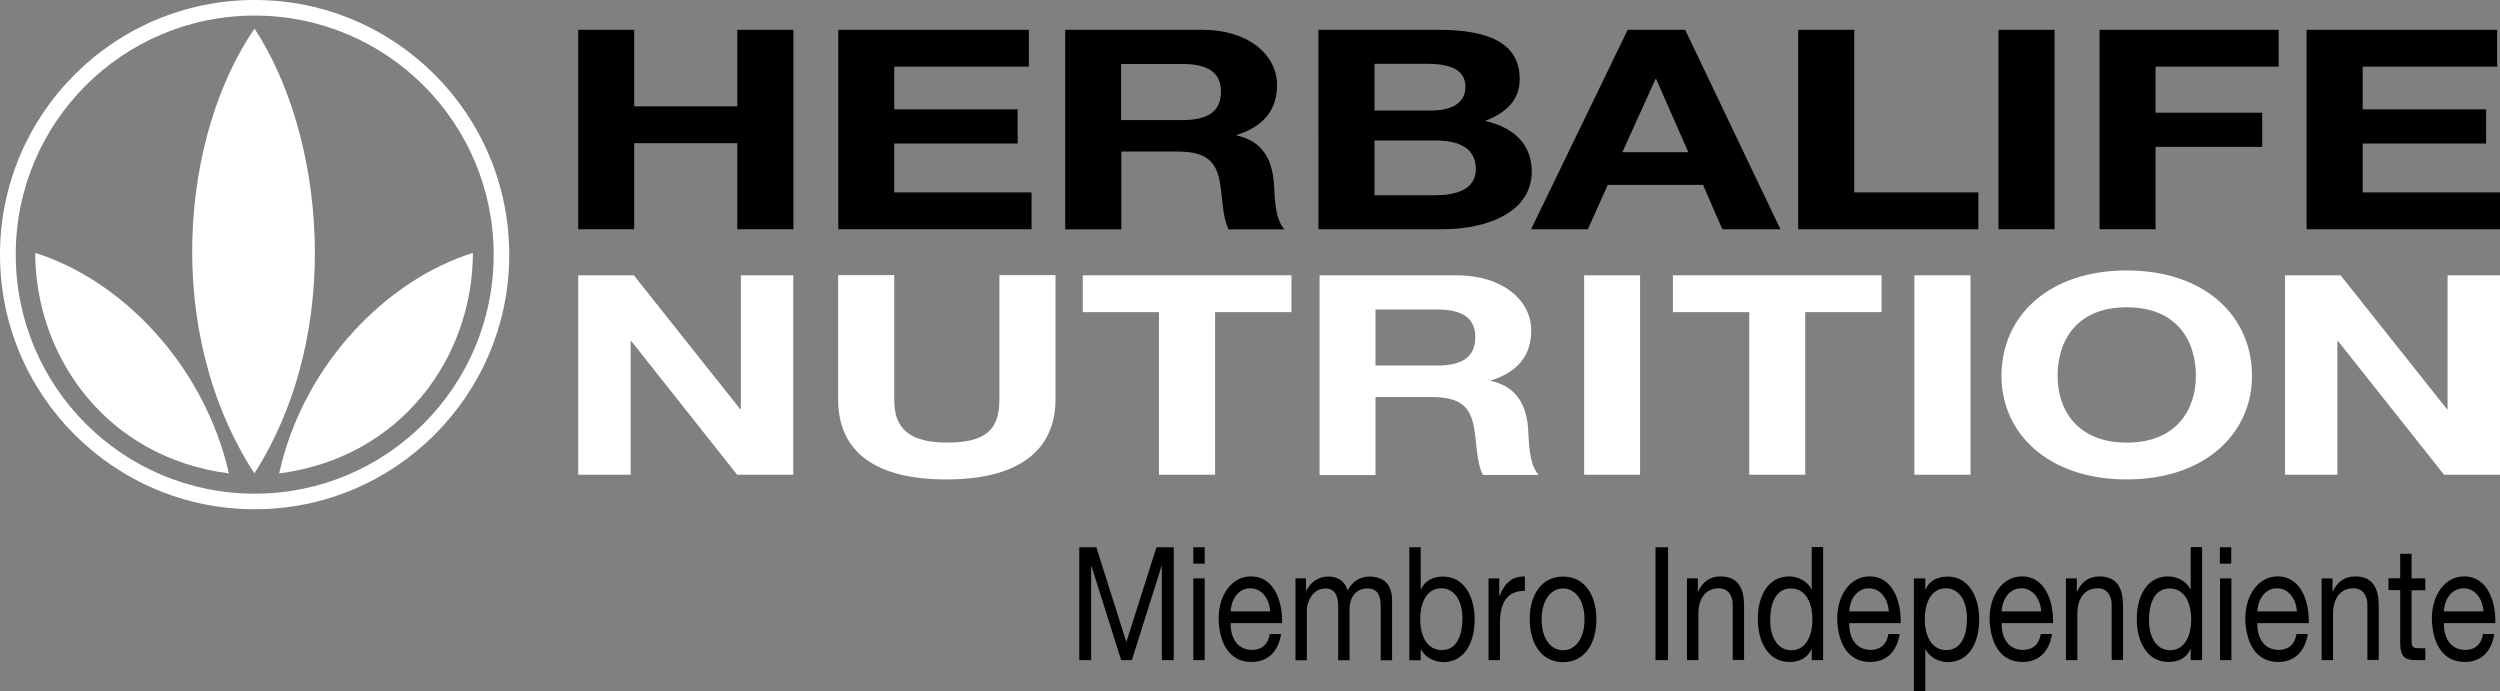
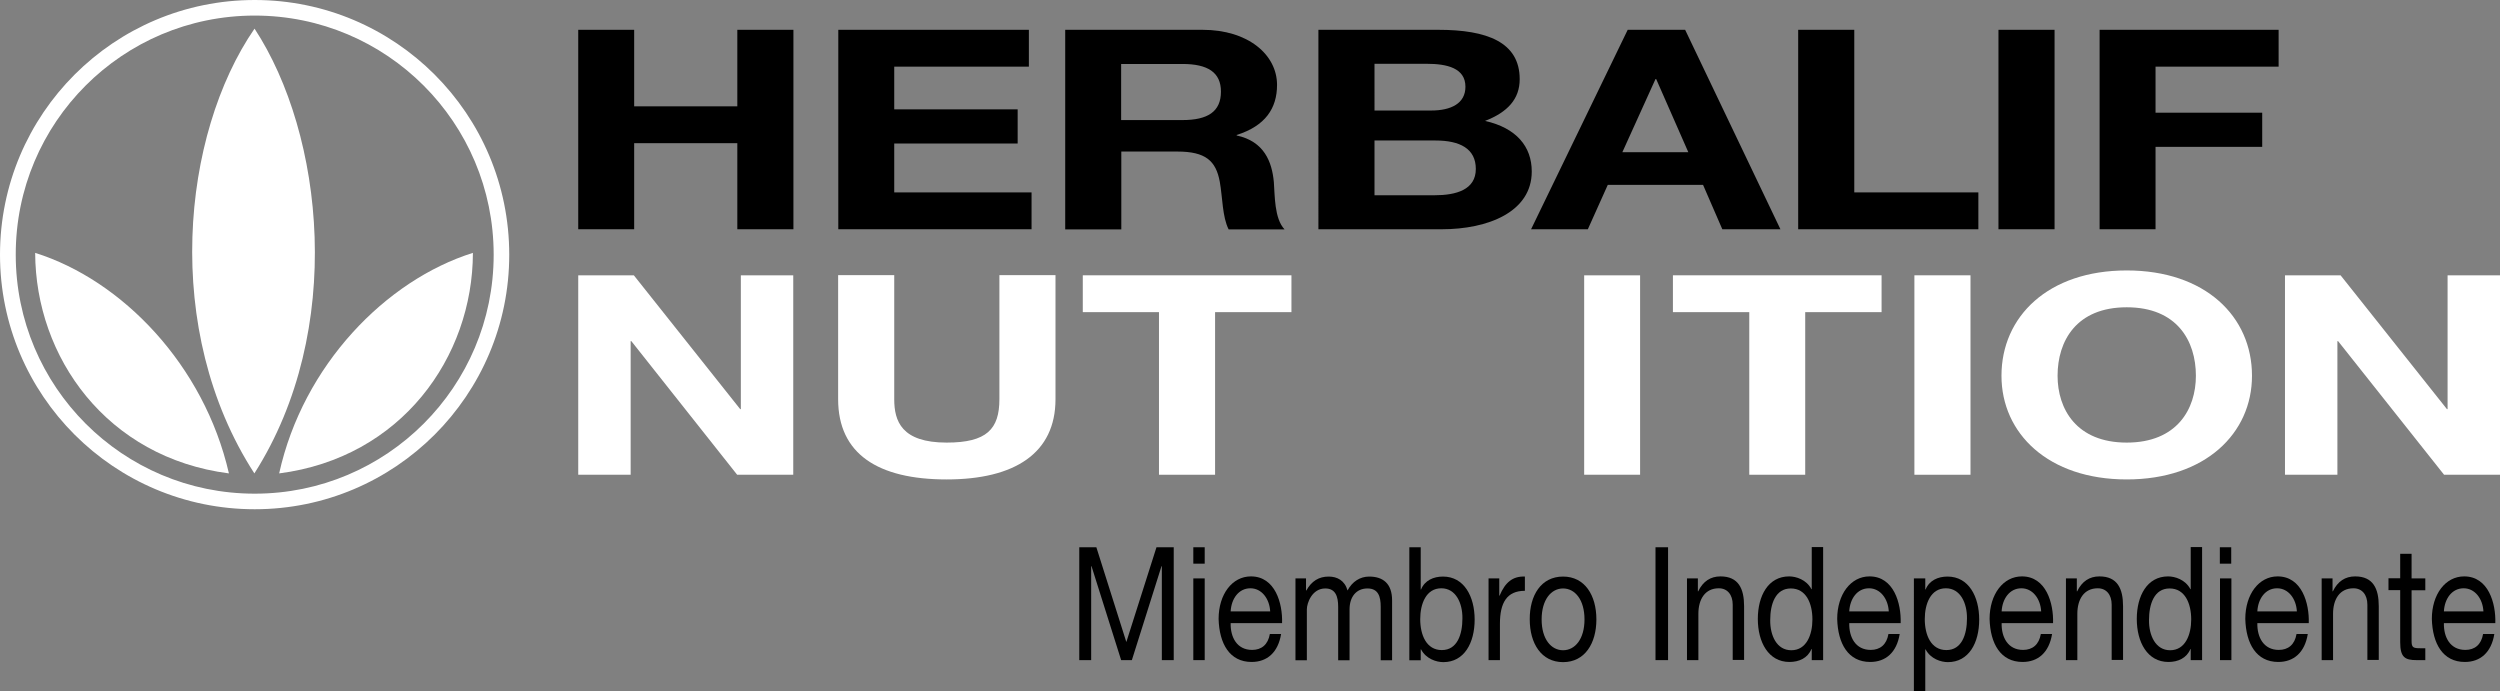
<svg xmlns="http://www.w3.org/2000/svg" version="1.1" id="Layer_1" x="0px" y="0px" viewBox="0 0 1492.9 412.9" style="enable-background:new 0 0 1492.9 412.9;" xml:space="preserve">
  <rect x="0" y="0" width="1492.9" height="412.9" fill="#808080" stroke="none" />
  <style type="text/css">
	.st0{fill:#FFFFFF;}
</style>
  <g>
    <g id="Circle_Tri-Leaf_21_">
      <path class="st0" d="M152.1,294.8c-78.9,0-142.7-63.9-142.7-142.7C9.3,73.2,73.2,9.3,152.1,9.3c78.8,0,142.7,63.9,142.7,142.8    C294.8,230.9,230.9,294.8,152.1,294.8z M152.1,0C68.1,0,0,68.1,0,152.1c0,83.9,68.1,152,152.1,152c83.9,0,152-68.1,152-152    C304.1,68.1,236,0,152.1,0z" />
      <g>
        <path class="st0" d="M21,151c51.9,16.3,100.9,67,115.7,131.7C63.7,273.3,21.2,213.3,21,151z" />
        <path class="st0" d="M282.4,151c-51.9,16.3-101.4,67-115.7,131.7C239.7,273.3,282.3,213.3,282.4,151z" />
        <path class="st0" d="M151.9,282.7C96.6,197.3,108.5,80.2,152,17.1C193.4,80.2,206.3,197.3,151.9,282.7z" />
      </g>
    </g>
    <g>
      <path d="M345.3,17.8h33.4v45.7h61.6V17.8h33.5v119.1h-33.5V85.5h-61.6v51.4h-33.4V17.8z" />
      <path d="M500.6,17.8h113.8v22H534v25.5h73.7v20.4H534v29.2h82v22H500.6V17.8z" />
      <path d="M636.1,17.8h82c27.3,0,44.5,14.9,44.5,32.9c0,14-7,24.5-24.1,29.9v0.3c16.4,3.5,21.1,15.7,22.2,27.9    c0.6,7.5,0.2,21.7,6.4,28.2h-33.4c-3.8-7.5-3.6-19-5.3-28.5c-2.3-12.5-8.5-18-25.3-18h-33.5v46.5h-33.5V17.8z M669.5,71.7h36.6    c15.1,0,23-5,23-17c0-11.5-7.9-16.5-23-16.5h-36.6V71.7z" />
      <path d="M787.3,17.8h71.6c29,0,48.6,7.3,48.6,29.5c0,11.8-7.2,19.7-20.7,24.9c18.7,4.2,27.9,15.3,27.9,30.2    c0,24.2-26.2,34.5-53.7,34.5h-73.7V17.8z M854.6,66c11.9,0,20.5-4.2,20.5-14.2c0-11.2-11.1-13.7-23-13.7h-31.3V66H854.6z     M856.6,116.6c13,0,24.7-3.3,24.7-15.7c0-12.2-9.6-17-24.1-17h-36.4v32.7H856.6z" />
      <path d="M972,17.8h34.3l56.9,119.1h-34.7l-11.5-26.5h-56.9l-11.9,26.5h-33.9L972,17.8z M1008.2,90.9l-19.2-43.7h-0.4l-19.8,43.7    H1008.2z" />
      <path d="M1073.8,17.8h33.5v97.1l74.1,0v22h-107.6V17.8z" />
-       <path d="M1193.4,17.8h33.5v119.1h-33.5V17.8z" />
+       <path d="M1193.4,17.8h33.5v119.1h-33.5V17.8" />
      <path d="M1253.7,17.8h107v22h-73.5v27.5h63.7v20.4h-63.7v49.2h-33.4V17.8z" />
-       <path d="M1377.4,17.8h113.8v22h-80.3v25.5h73.7v20.4h-73.7v29.2h82v22h-115.5V17.8z" />
    </g>
    <g>
      <path class="st0" d="M345.3,164.4h33.2l63.5,79.9h0.4v-79.9h31.3v119.1h-33.5L377,203.7h-0.4v79.8h-31.3V164.4z" />
      <path class="st0" d="M630.3,238.4c0,32.2-24.3,47.9-65,47.9c-41.1,0-64.8-15.3-64.8-47.9v-74.1H534v74.1c0,13,4.3,25.9,31.3,25.9    c23.9,0,31.5-8,31.5-25.9v-74.1h33.5V238.4z" />
      <path class="st0" d="M692.2,186.4h-45.6v-22h124.6v22h-45.6v97.1h-33.5V186.4z" />
-       <path class="st0" d="M787.9,164.4h82c27.3,0,44.5,14.9,44.5,32.9c0,14-7,24.5-24.1,29.9v0.3c16.4,3.5,21.1,15.7,22.2,27.9    c0.6,7.5,0.2,21.7,6.4,28.2h-33.4c-3.8-7.5-3.6-19-5.3-28.5c-2.3-12.5-8.5-18-25.4-18h-33.4v46.6h-33.4V164.4z M821.3,218.3H858    c15.1,0,23-5,23-17c0-11.5-7.9-16.5-23-16.5h-36.6V218.3z" />
      <path class="st0" d="M946,164.4h33.4v119.1H946V164.4z" />
      <path class="st0" d="M1044.6,186.4H999v-22h124.6v22H1078v97.1h-33.4V186.4z" />
      <path class="st0" d="M1143.2,164.4h33.5v119.1h-33.5V164.4z" />
      <path class="st0" d="M1270,161.5c46.9,0,74.8,27.5,74.8,62.9c0,34.4-27.9,61.9-74.8,61.9c-46.9,0-74.8-27.5-74.8-61.9    C1195.2,189,1223.1,161.5,1270,161.5z M1270,264.3c30,0,41.3-20,41.3-39.9c0-20.9-11.3-40.9-41.3-40.9c-30,0-41.3,20-41.3,40.9    C1228.7,244.3,1240,264.3,1270,264.3z" />
      <path class="st0" d="M1364.4,164.4h33.3l63.5,79.9h0.4v-79.9h31.3v119.1h-33.4l-63.3-79.8h-0.4v79.8h-31.3V164.4z" />
    </g>
    <g>
      <path d="M644.4,326.8h10.3l17.9,56.6l18-56.6h10.3v67.4h-7.1v-56.1h-0.2l-17.7,56.1h-6.4l-17.7-56.1h-0.2v56.1h-7.1V326.8z" />
      <path d="M719.4,336.6h-6.8v-9.8h6.8V336.6z M712.6,345.4h6.8v48.8h-6.8V345.4z" />
      <path d="M765,378.7c-1.8,10.9-8.3,16.6-17.6,16.6c-13.1,0-19.3-10.9-19.7-25.7c0-14.7,8.1-25.4,19.3-25.4    c14.5,0,19,16.1,18.6,27.9h-30.7c-0.2,8.5,3.8,16,12.8,16c5.6,0,9.5-3.1,10.6-9.5H765z M758.5,365.1c-0.4-7.6-5.1-13.8-11.8-13.8    c-7,0-11.4,6.2-11.8,13.8H758.5z" />
      <path d="M773.5,345.4h6.4v7.2h0.2c3.1-5.6,7.5-8.3,13.3-8.3c5.1,0,9.6,2.3,11.3,8.3c2.8-5.3,7.5-8.3,12.9-8.3    c8.2,0,13.7,4.1,13.7,14.2v35.8h-6.8v-32c0-6-1.4-10.9-7.9-10.9c-6.6,0-10.7,4.9-10.7,12.5v30.4h-6.8v-32c0-6.3-1.7-10.9-7.7-10.9    c-7.9,0-11,8.7-11,12.5v30.4h-6.8V345.4z" />
      <path d="M841.6,326.8h6.8V352h0.2c2.2-5.4,7.4-7.7,13.1-7.7c12.6,0,18.9,11.9,18.9,25.7c0,13.9-6.2,25.4-18.7,25.4    c-4.1,0-10.3-1.9-13.3-7.6h-0.2v6.5h-6.8V326.8z M860.7,351.3c-9.1,0-12.6,9.3-12.6,18.4c0,9.5,3.7,18.5,12.9,18.5    c9.2,0,12.3-9.3,12.3-18.9C873.4,360.2,869.4,351.3,860.7,351.3z" />
      <path d="M888.9,345.4h6.4v10.3h0.2c3.3-7.9,7.8-11.7,15.1-11.4v8.5c-10.9,0-14.9,7.3-14.9,19.7v21.7h-6.8V345.4z" />
      <path d="M933.4,344.3c13,0,19.9,11.2,19.9,25.6c0,14.3-6.9,25.5-19.9,25.5c-13,0-19.9-11.2-19.9-25.5    C913.4,355.5,920.3,344.3,933.4,344.3z M933.4,388.3c7.1,0,12.8-6.6,12.8-18.4s-5.7-18.5-12.8-18.5c-7.1,0-12.8,6.7-12.8,18.5    S926.3,388.3,933.4,388.3z" />
      <path d="M988.6,326.8h7.5v67.4h-7.5V326.8z" />
      <path d="M1007.5,345.4h6.4v7.7h0.2c2.9-6,7.4-8.9,13.3-8.9c10.8,0,14.1,7.4,14.1,17.8v32.1h-6.8v-33c0-6-3.2-9.8-8.3-9.8    c-8.2,0-12.2,6.5-12.2,15.3v27.6h-6.8V345.4z" />
      <path d="M1088.7,394.2h-6.8v-6.6h-0.2c-2.2,5.4-7.4,7.7-13.1,7.7c-12.6,0-18.9-11.9-18.9-25.7s6.2-25.4,18.7-25.4    c4.1,0,10.3,1.9,13.3,7.6h0.2v-25.1h6.8V394.2z M1069.7,388.3c9.1,0,12.6-9.3,12.6-18.4c0-9.5-3.7-18.5-12.9-18.5    c-9.2,0-12.3,9.3-12.3,18.9C1057,379.4,1060.9,388.3,1069.7,388.3z" />
      <path d="M1134.4,378.7c-1.8,10.9-8.3,16.6-17.6,16.6c-13.1,0-19.3-10.9-19.7-25.7c0-14.7,8.1-25.4,19.3-25.4    c14.5,0,19,16.1,18.6,27.9h-30.7c-0.2,8.5,3.8,16,12.8,16c5.6,0,9.5-3.1,10.6-9.5H1134.4z M1127.9,365.1    c-0.4-7.6-5.1-13.8-11.8-13.8c-7,0-11.4,6.2-11.8,13.8H1127.9z" />
      <path d="M1142.9,345.4h6.8v6.6h0.2c2.2-5.4,7.4-7.7,13.1-7.7c12.6,0,18.9,11.9,18.9,25.7c0,13.9-6.2,25.4-18.7,25.4    c-4.1,0-10.3-1.9-13.3-7.6h-0.2v25.2h-6.8V345.4z M1162,351.3c-9.1,0-12.6,9.3-12.6,18.4c0,9.5,3.7,18.5,12.9,18.5    c9.2,0,12.3-9.3,12.3-18.9C1174.7,360.2,1170.7,351.3,1162,351.3z" />
      <path d="M1225.4,378.7c-1.8,10.9-8.3,16.6-17.6,16.6c-13.1,0-19.3-10.9-19.7-25.7c0-14.7,8.1-25.4,19.3-25.4    c14.5,0,19,16.1,18.6,27.9h-30.7c-0.2,8.5,3.8,16,12.8,16c5.6,0,9.5-3.1,10.6-9.5H1225.4z M1218.9,365.1    c-0.4-7.6-5.1-13.8-11.8-13.8c-7,0-11.4,6.2-11.8,13.8H1218.9z" />
      <path d="M1233.8,345.4h6.4v7.7h0.2c2.9-6,7.4-8.9,13.3-8.9c10.8,0,14.1,7.4,14.1,17.8v32.1h-6.8v-33c0-6-3.2-9.8-8.3-9.8    c-8.2,0-12.2,6.5-12.2,15.3v27.6h-6.8V345.4z" />
      <path d="M1315,394.2h-6.8v-6.6h-0.2c-2.2,5.4-7.4,7.7-13.1,7.7c-12.6,0-18.9-11.9-18.9-25.7s6.2-25.4,18.7-25.4    c4.1,0,10.3,1.9,13.3,7.6h0.2v-25.1h6.8V394.2z M1295.9,388.3c9.1,0,12.6-9.3,12.6-18.4c0-9.5-3.7-18.5-12.9-18.5    c-9.2,0-12.3,9.3-12.3,18.9C1283.2,379.4,1287.2,388.3,1295.9,388.3z" />
      <path d="M1332.4,336.6h-6.8v-9.8h6.8V336.6z M1325.7,345.4h6.8v48.8h-6.8V345.4z" />
      <path d="M1378.1,378.7c-1.8,10.9-8.3,16.6-17.6,16.6c-13.1,0-19.3-10.9-19.7-25.7c0-14.7,8.1-25.4,19.3-25.4    c14.5,0,19,16.1,18.6,27.9H1348c-0.2,8.5,3.8,16,12.8,16c5.6,0,9.5-3.1,10.6-9.5H1378.1z M1371.6,365.1    c-0.4-7.6-5.1-13.8-11.8-13.8c-7,0-11.4,6.2-11.8,13.8H1371.6z" />
      <path d="M1386.5,345.4h6.4v7.7h0.2c2.9-6,7.4-8.9,13.3-8.9c10.8,0,14.1,7.4,14.1,17.8v32.1h-6.8v-33c0-6-3.2-9.8-8.3-9.8    c-8.2,0-12.2,6.5-12.2,15.3v27.6h-6.8V345.4z" />
      <path d="M1440.1,345.4h8.2v7.1h-8.2v30.3c0,3.8,0.9,4.3,5.1,4.3h3.1v7.1h-5.2c-7,0-9.8-1.7-9.8-10.7v-31.1h-7v-7.1h7v-14.6h6.8    V345.4z" />
      <path d="M1489.5,378.7c-1.8,10.9-8.3,16.6-17.6,16.6c-13.1,0-19.3-10.9-19.7-25.7c0-14.7,8.1-25.4,19.3-25.4    c14.5,0,19,16.1,18.6,27.9h-30.7c-0.2,8.5,3.8,16,12.8,16c5.6,0,9.5-3.1,10.6-9.5H1489.5z M1483,365.1    c-0.4-7.6-5.1-13.8-11.8-13.8c-7,0-11.4,6.2-11.8,13.8H1483z" />
    </g>
  </g>
</svg>